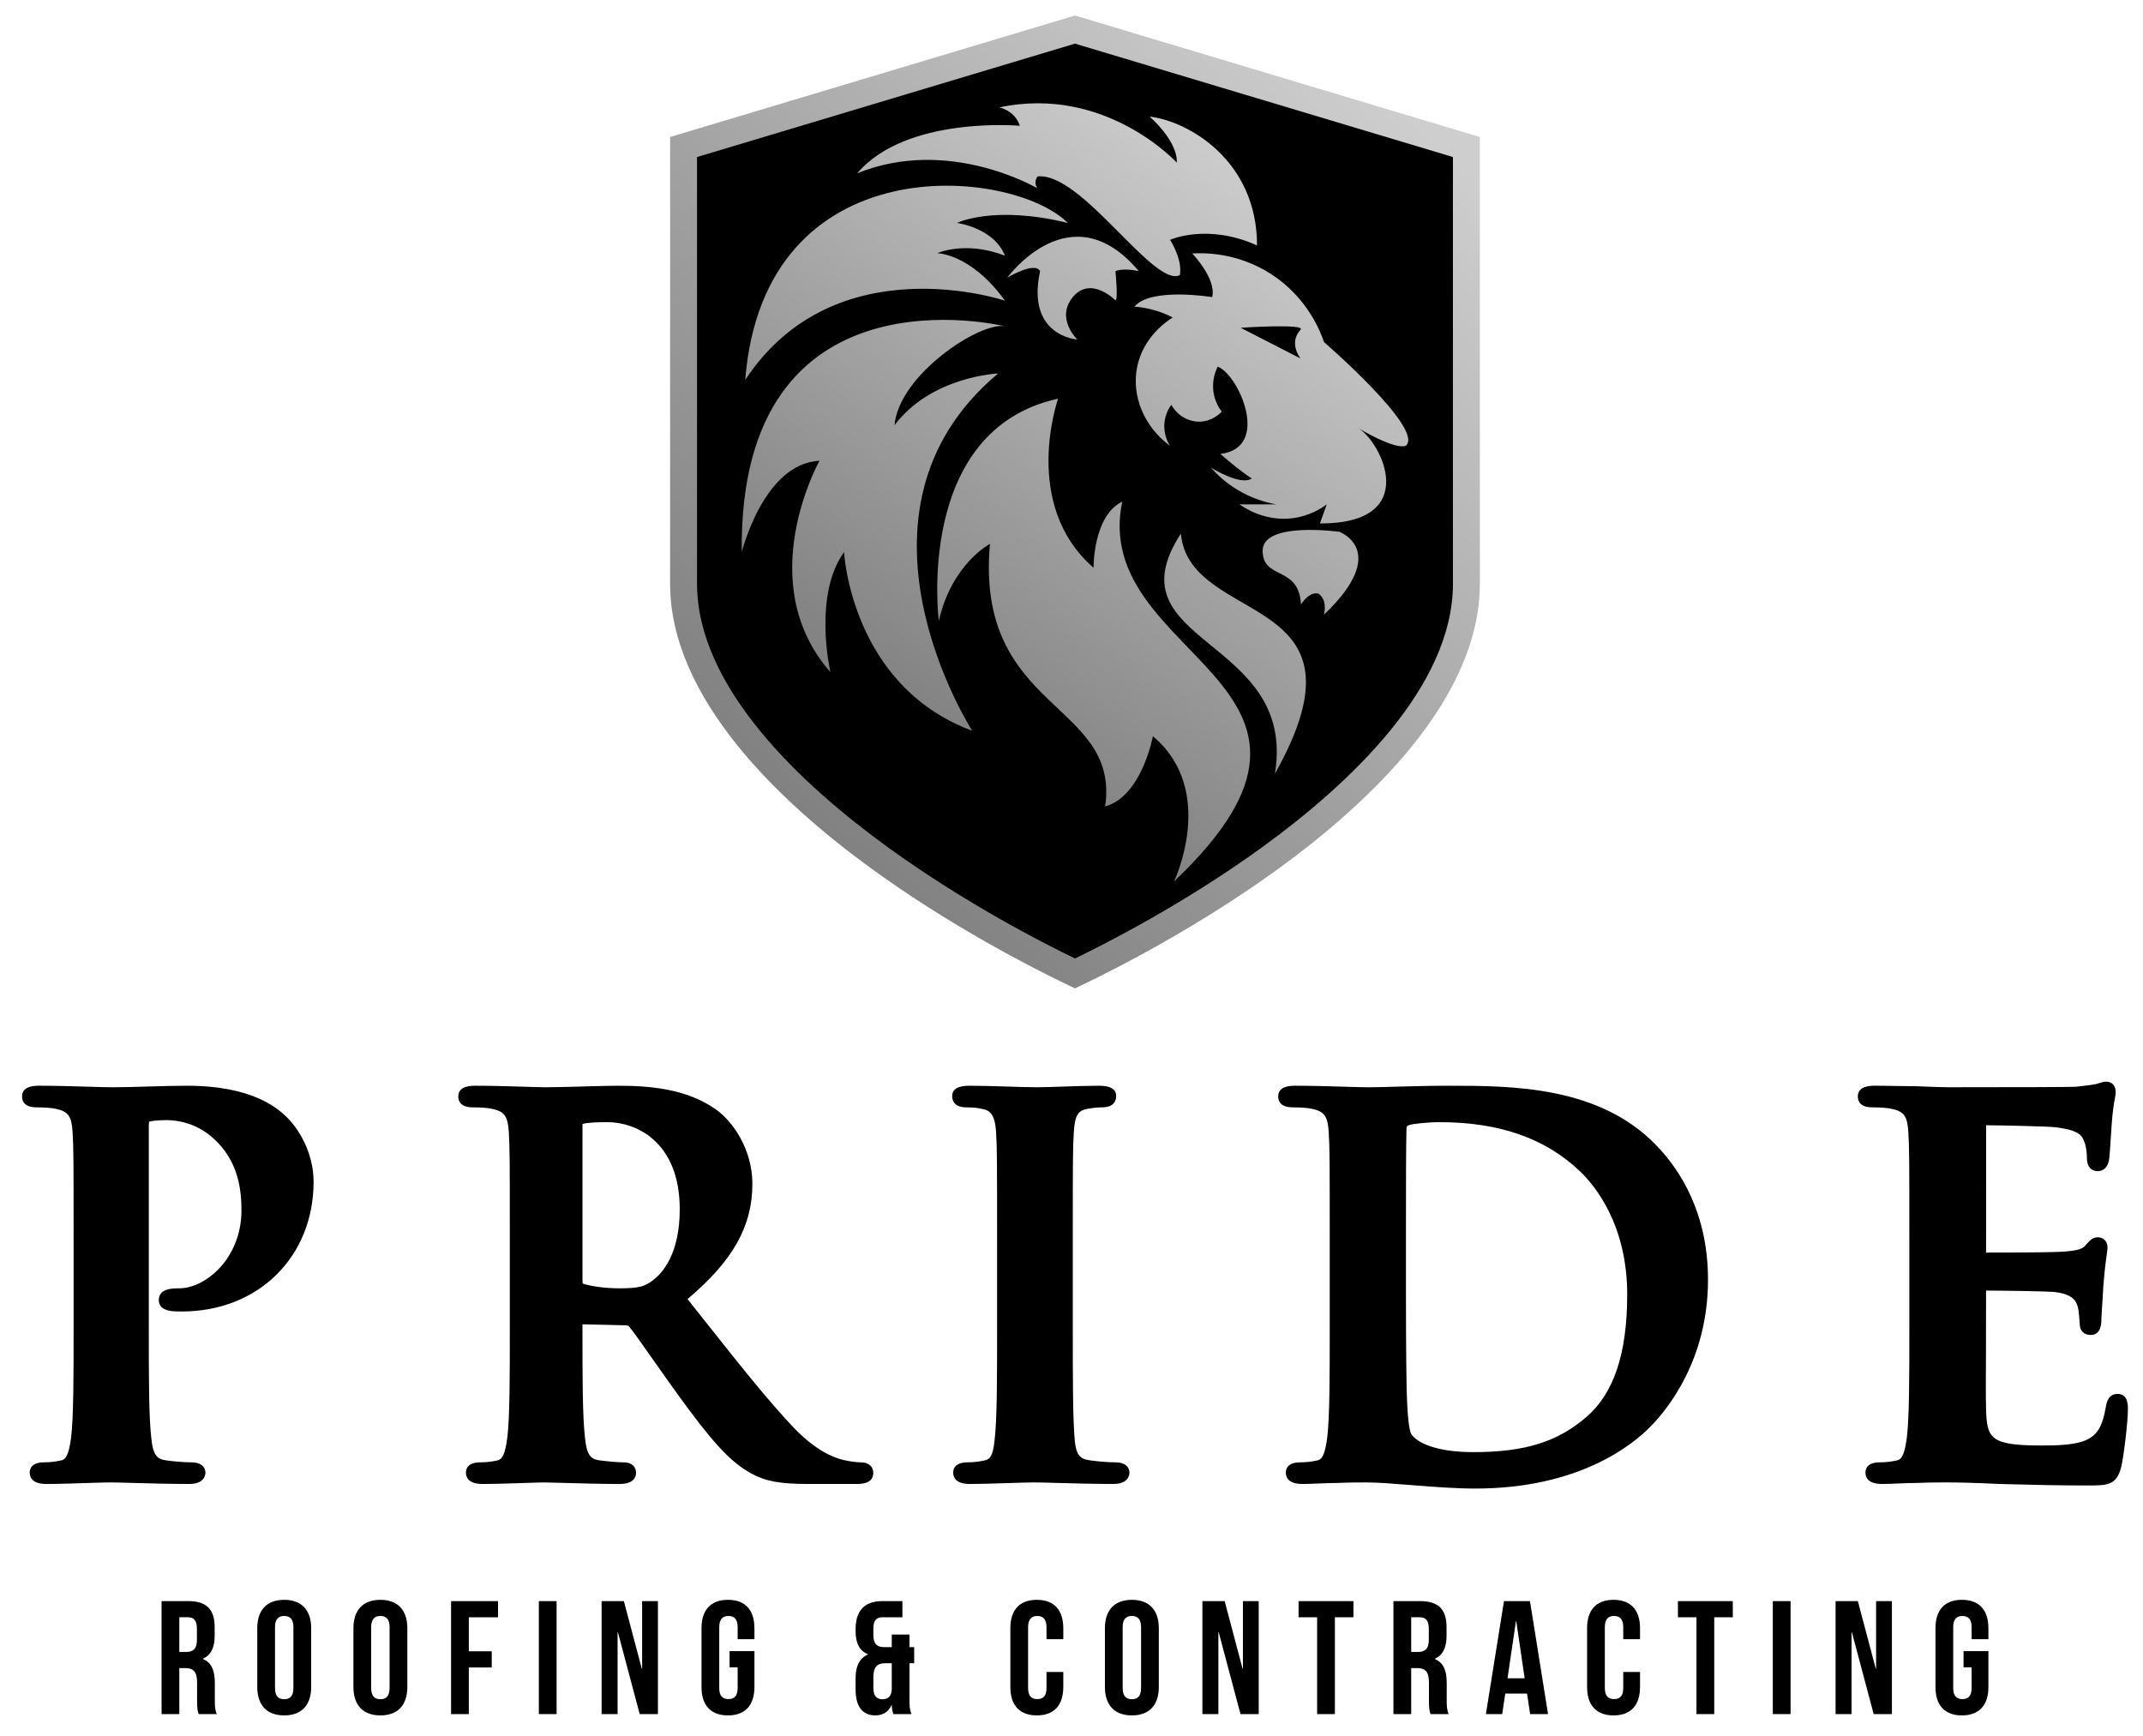
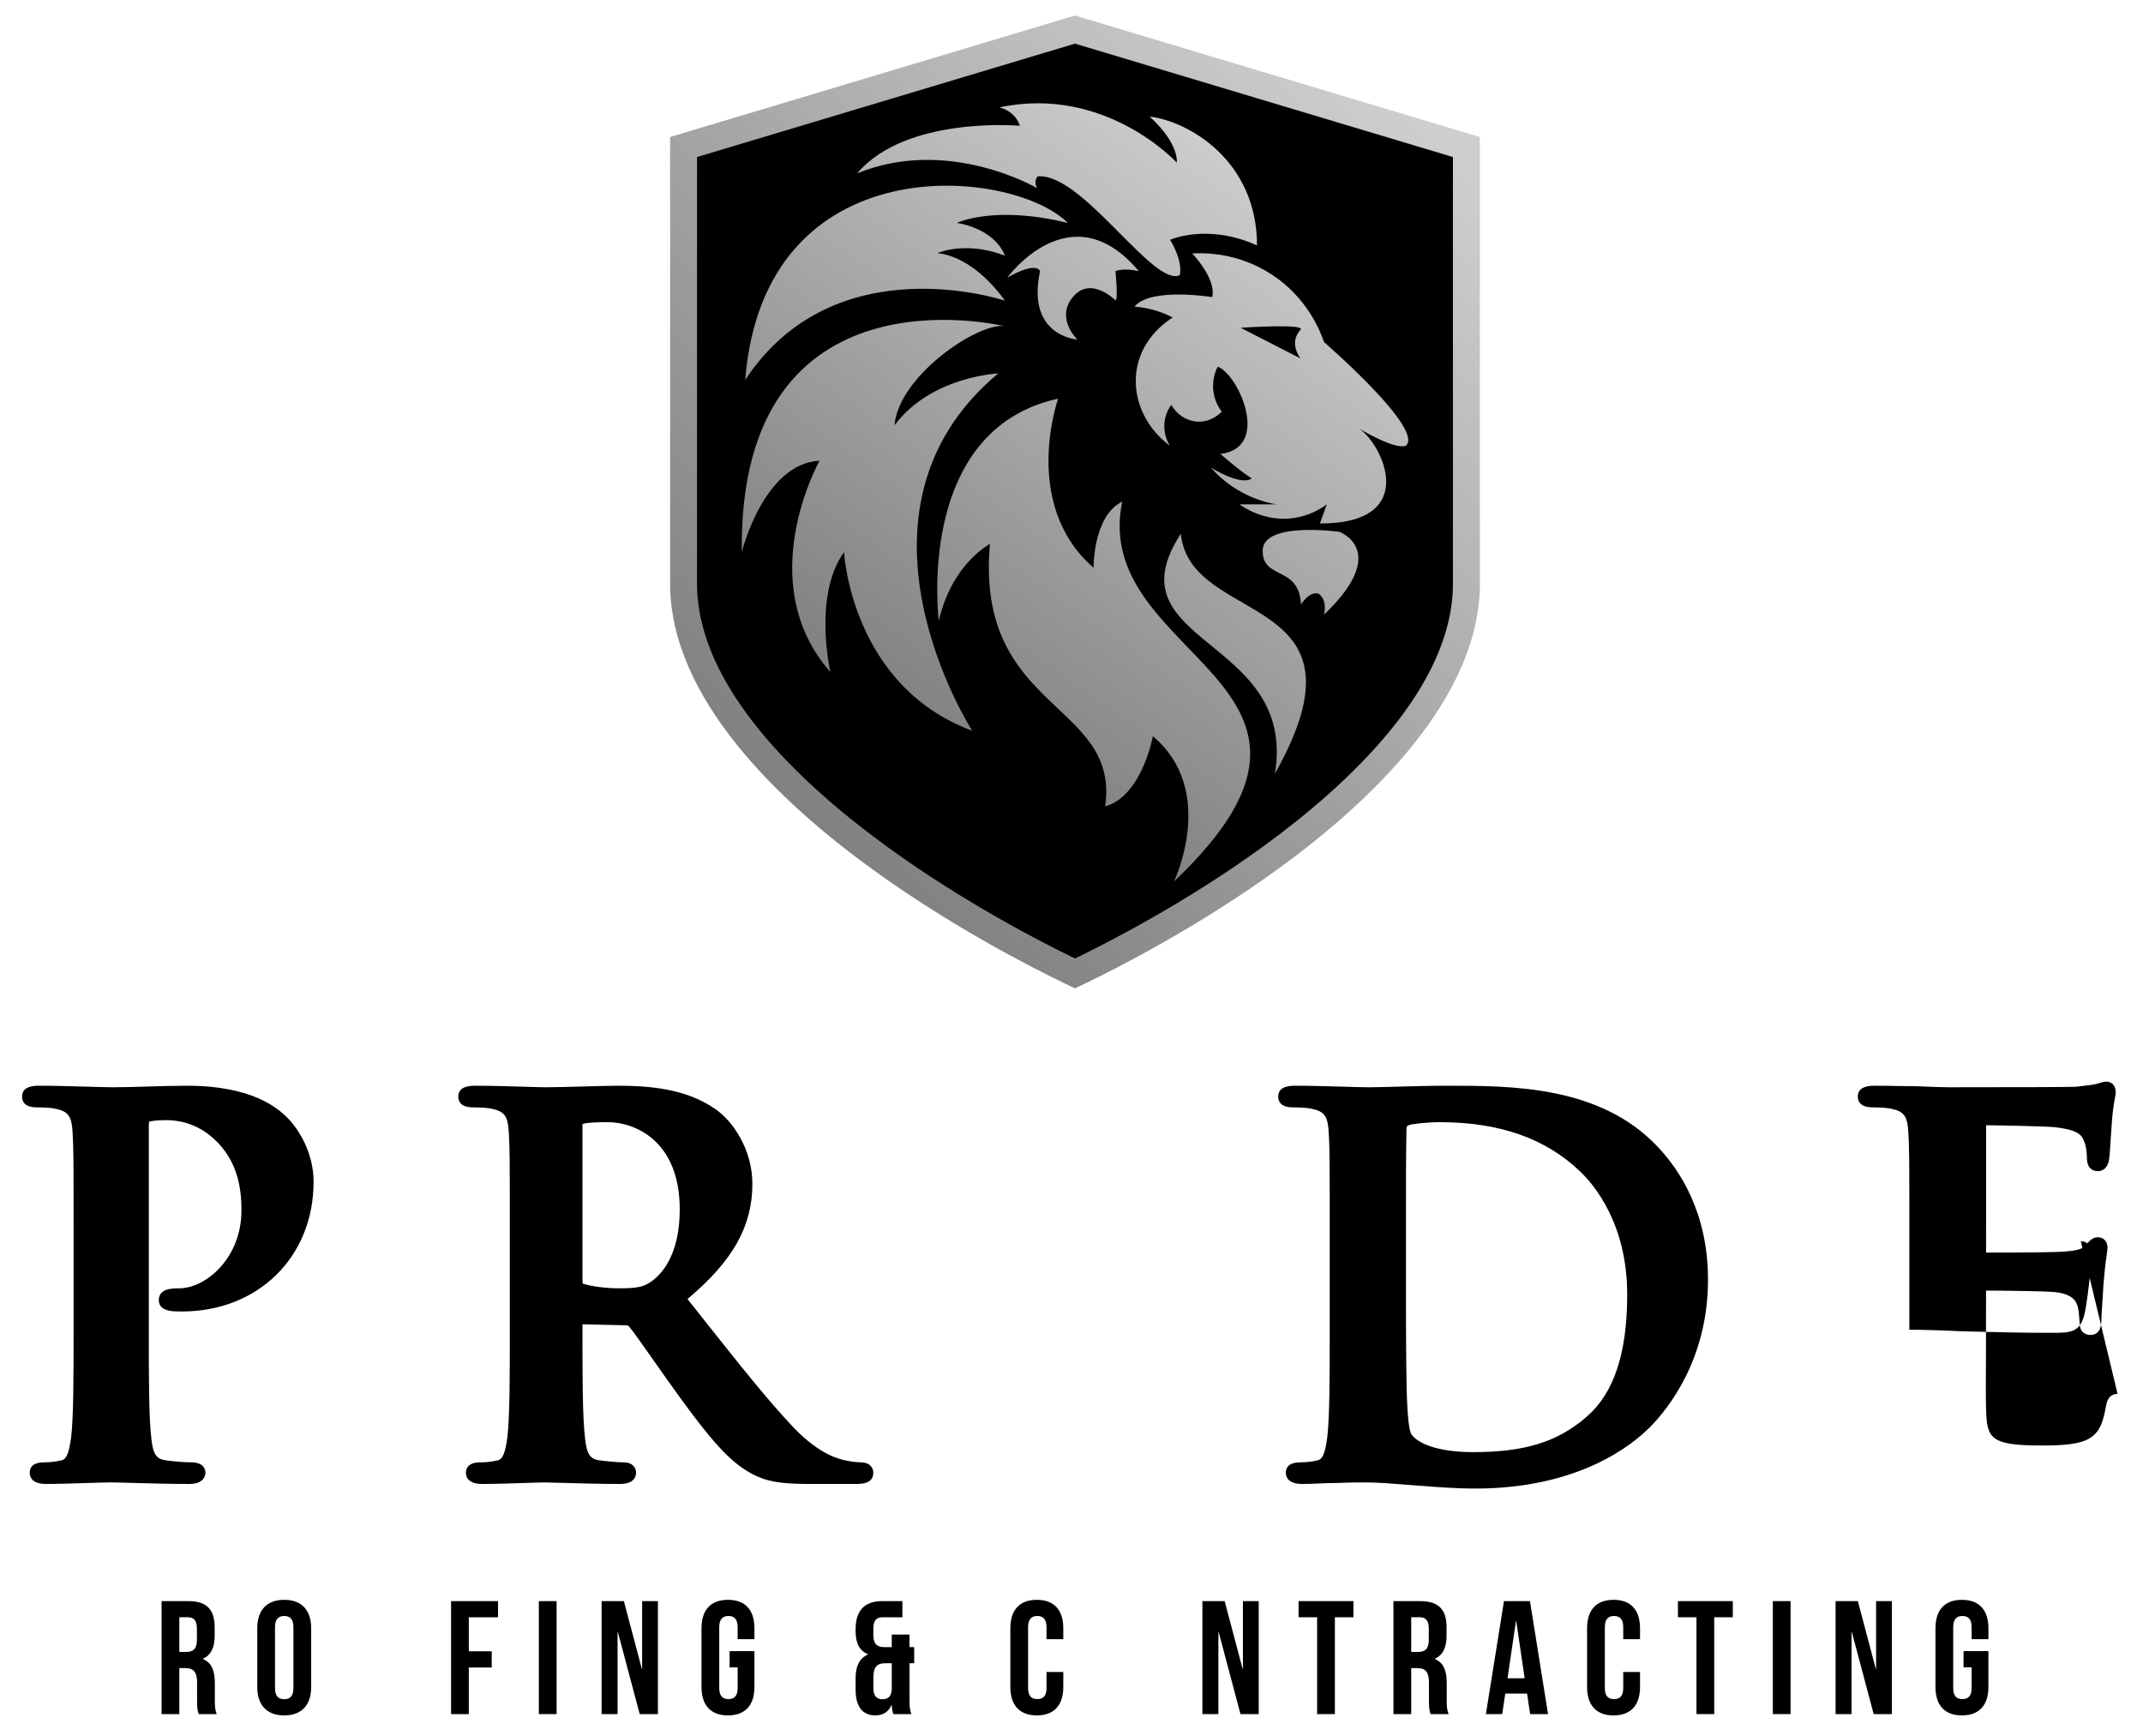
<svg xmlns="http://www.w3.org/2000/svg" xmlns:xlink="http://www.w3.org/1999/xlink" id="a" data-name="Layer 1" width="317.935" height="257.56" viewBox="0 0 317.935 257.56">
  <defs>
    <style> .d { fill: url(#b); } .e { fill: url(#c); } </style>
    <linearGradient id="b" x1="110.279" y1="112.382" x2="204.505" y2="12.72" gradientUnits="userSpaceOnUse">
      <stop offset="0" stop-color="#818181" />
      <stop offset="1" stop-color="#cecece" />
    </linearGradient>
    <linearGradient id="c" x1="132.93" y1="105.264" x2="188.969" y2="24.861" xlink:href="#b" />
  </defs>
  <path class="d" d="m159.485,2.303l-60.068,18.019v66.265c0,17.027,16.293,32.419,29.961,42.334,11.806,8.562,23.774,14.645,28.372,16.863l1.735.837,1.735-.837c4.597-2.217,16.564-8.3,28.372-16.863,13.668-9.914,29.96-25.307,29.96-42.334V20.322L159.485,2.303Z" />
  <g>
    <path d="m29.477,254.278c-.144-.431-.239-.694-.239-2.058v-2.634c0-1.557-.527-2.131-1.725-2.131h-.909v6.823h-2.634v-16.76h3.975c2.729,0,3.902,1.269,3.902,3.856v1.317c0,1.723-.551,2.824-1.724,3.375v.048c1.317.551,1.748,1.795,1.748,3.543v2.586c0,.814.024,1.412.288,2.035h-2.682Zm-2.873-14.365v5.146h1.029c.982,0,1.58-.431,1.58-1.771v-1.652c0-1.197-.407-1.723-1.341-1.723h-1.268Z" />
    <path d="m38.167,241.541c0-2.682,1.412-4.214,3.999-4.214,2.585,0,3.999,1.532,3.999,4.214v8.714c0,2.683-1.413,4.216-3.999,4.216-2.586,0-3.999-1.532-3.999-4.216v-8.714Zm2.634,8.881c0,1.199.526,1.652,1.365,1.652.838,0,1.365-.454,1.365-1.652v-9.049c0-1.197-.527-1.652-1.365-1.652-.839,0-1.365.456-1.365,1.652v9.049Z" />
-     <path d="m52.435,241.541c0-2.682,1.412-4.214,3.999-4.214,2.585,0,3.999,1.532,3.999,4.214v8.714c0,2.683-1.413,4.216-3.999,4.216-2.586,0-3.999-1.532-3.999-4.216v-8.714Zm2.634,8.881c0,1.199.526,1.652,1.365,1.652.838,0,1.365-.454,1.365-1.652v-9.049c0-1.197-.527-1.652-1.365-1.652-.839,0-1.365.456-1.365,1.652v9.049Z" />
    <path d="m69.554,244.964h3.399v2.394h-3.399v6.92h-2.634v-16.76h6.967v2.396h-4.333v5.051Z" />
    <path d="m79.943,237.518h2.634v16.76h-2.634v-16.76Z" />
    <path d="m91.674,242.14h-.049v12.138h-2.37v-16.76h3.304l2.658,10.032h.048v-10.032h2.346v16.76h-2.705l-3.231-12.138Z" />
    <path d="m108.241,244.941h3.687v5.314c0,2.683-1.341,4.216-3.927,4.216-2.585,0-3.926-1.532-3.926-4.216v-8.714c0-2.682,1.341-4.214,3.926-4.214,2.586,0,3.927,1.532,3.927,4.214v1.628h-2.49v-1.795c0-1.197-.527-1.652-1.365-1.652-.839,0-1.365.456-1.365,1.652v9.049c0,1.199.526,1.63,1.365,1.63.838,0,1.365-.431,1.365-1.63v-3.087h-1.197v-2.394Z" />
    <path d="m128.758,245.443v-.048c-1.245-.526-1.82-1.628-1.82-3.423v-.311c0-2.682,1.293-4.143,3.927-4.143h3.016v2.396h-2.968c-.838,0-1.341.431-1.341,1.628v1.029c0,1.34.598,1.772,1.58,1.772h1.149v-1.868h2.634v1.868h.694v2.394h-.694v5.506c0,.814.025,1.412.288,2.035h-2.682c-.12-.335-.192-.574-.24-1.317h-.048c-.456.982-1.222,1.509-2.395,1.509-1.939,0-2.921-1.367-2.921-3.831v-1.7c0-1.7.527-2.922,1.82-3.497Zm2.178,6.632c.791,0,1.317-.406,1.365-1.46v-3.878h-1.005c-1.197,0-1.724.574-1.724,2.131v1.555c0,1.199.527,1.652,1.365,1.652Z" />
    <path d="m157.75,248.029v2.226c0,2.683-1.342,4.216-3.926,4.216-2.586,0-3.928-1.532-3.928-4.216v-8.714c0-2.682,1.342-4.214,3.928-4.214,2.584,0,3.926,1.532,3.926,4.214v1.628h-2.491v-1.795c0-1.197-.526-1.652-1.365-1.652-.837,0-1.365.456-1.365,1.652v9.049c0,1.199.528,1.63,1.365,1.63.839,0,1.365-.431,1.365-1.63v-2.394h2.491Z" />
-     <path d="m163.925,241.541c0-2.682,1.414-4.214,3.999-4.214,2.586,0,3.999,1.532,3.999,4.214v8.714c0,2.683-1.412,4.216-3.999,4.216-2.584,0-3.999-1.532-3.999-4.216v-8.714Zm2.634,8.881c0,1.199.528,1.652,1.365,1.652.839,0,1.365-.454,1.365-1.652v-9.049c0-1.197-.526-1.652-1.365-1.652-.837,0-1.365.456-1.365,1.652v9.049Z" />
    <path d="m180.806,242.14h-.048v12.138h-2.371v-16.76h3.305l2.657,10.032h.048v-10.032h2.346v16.76h-2.704l-3.232-12.138Z" />
    <path d="m192.654,237.518h8.142v2.396h-2.754v14.365h-2.634v-14.365h-2.754v-2.396Z" />
    <path d="m212.239,254.278c-.145-.431-.24-.694-.24-2.058v-2.634c0-1.557-.526-2.131-1.723-2.131h-.911v6.823h-2.634v-16.76h3.976c2.729,0,3.903,1.269,3.903,3.856v1.317c0,1.723-.551,2.824-1.725,3.375v.048c1.317.551,1.748,1.795,1.748,3.543v2.586c0,.814.025,1.412.288,2.035h-2.682Zm-2.874-14.365v5.146h1.031c.982,0,1.58-.431,1.58-1.771v-1.652c0-1.197-.408-1.723-1.342-1.723h-1.269Z" />
    <path d="m229.668,254.278h-2.659l-.454-3.04h-3.232l-.456,3.04h-2.419l2.682-16.76h3.856l2.682,16.76Zm-6.009-5.315h2.537l-1.245-8.475h-.048l-1.245,8.475Z" />
    <path d="m243.314,248.029v2.226c0,2.683-1.342,4.216-3.926,4.216-2.586,0-3.928-1.532-3.928-4.216v-8.714c0-2.682,1.342-4.214,3.928-4.214,2.584,0,3.926,1.532,3.926,4.214v1.628h-2.491v-1.795c0-1.197-.526-1.652-1.365-1.652-.837,0-1.365.456-1.365,1.652v9.049c0,1.199.528,1.63,1.365,1.63.839,0,1.365-.431,1.365-1.63v-2.394h2.491Z" />
    <path d="m248.938,237.518h8.14v2.396h-2.754v14.365h-2.634v-14.365h-2.752v-2.396Z" />
    <path d="m263.015,237.518h2.634v16.76h-2.634v-16.76Z" />
    <path d="m274.746,242.14h-.048v12.138h-2.371v-16.76h3.305l2.657,10.032h.048v-10.032h2.346v16.76h-2.704l-3.232-12.138Z" />
    <path d="m291.312,244.941h3.688v5.314c0,2.683-1.342,4.216-3.926,4.216-2.586,0-3.928-1.532-3.928-4.216v-8.714c0-2.682,1.342-4.214,3.928-4.214,2.584,0,3.926,1.532,3.926,4.214v1.628h-2.491v-1.795c0-1.197-.526-1.652-1.365-1.652-.837,0-1.365.456-1.365,1.652v9.049c0,1.199.528,1.63,1.365,1.63.839,0,1.365-.431,1.365-1.63v-3.087h-1.197v-2.394Z" />
  </g>
  <g>
    <path d="m27.739,161.064c-1.799,0-3.84.06-5.823.118-1.853.055-3.654.108-5.154.108-.886,0-2.237-.04-3.803-.087-2.178-.064-4.766-.14-7.098-.14-.708,0-2.588,0-2.588,1.603,0,.732.383,1.606,2.21,1.606,1.123,0,2.27.084,2.759.207,1.89.4,2.385,1.081,2.526,3.469.15,2.393.15,4.469.15,15.99v13.325c0,6.917,0,12.889-.369,15.997-.328,2.377-.697,3.231-1.482,3.388-.863.191-1.666.281-2.525.281-1.857,0-2.135.958-2.135,1.529,0,.628.317,1.679,2.438,1.679,1.731,0,4.027-.074,6.008-.137,1.483-.049,2.786-.09,3.53-.09.753,0,1.92.034,3.353.076,2.309.065,5.302.151,8.381.151,2.247,0,2.361-1.4,2.361-1.679,0-.359-.154-1.529-2.135-1.529-1.099,0-2.708-.148-3.738-.296-1.422-.189-1.905-.923-2.157-3.277-.372-3.202-.372-9.177-.372-16.093v-30.281c0-.396.063-.564.023-.576.313-.097,1.043-.24,2.611-.24,1.491,0,4.375.352,6.955,2.717,3.727,3.328,4.158,7.681,4.158,10.666,0,7.166-5.37,11.566-9.221,11.566-.987,0-3.043,0-3.043,1.756,0,.84.538,1.371,1.65,1.586.411.082,1.094.094,1.77.094,11.325,0,19.546-8.093,19.546-19.242,0-4.275-2.193-7.884-4.077-9.681-1.204-1.129-4.866-4.565-14.712-4.565Z" />
    <path d="m127.734,216.929c-.528,0-1.149-.067-2.024-.225-1.087-.216-3.971-.789-7.906-4.863-3.839-4.033-8.21-9.549-13.744-16.533l-2.064-2.603c6.739-5.65,9.628-10.799,9.628-17.092,0-5.064-2.878-9.322-5.549-11.132-4.393-3.011-9.77-3.417-14.45-3.417-1.152,0-3.121.054-5.136.11-2.089.057-4.228.116-5.538.116-.609,0-1.687-.033-3.01-.075-2.132-.066-4.889-.151-7.361-.151-.708,0-2.588,0-2.588,1.603,0,.732.383,1.606,2.21,1.606,1.124,0,2.271.084,2.76.207,1.889.4,2.384,1.081,2.525,3.469.15,2.393.15,4.469.15,15.99v13.325c0,6.917,0,12.889-.369,15.997-.328,2.377-.697,3.231-1.482,3.388-.862.193-1.664.281-2.525.281-1.857,0-2.135.958-2.135,1.529,0,.628.317,1.679,2.438,1.679,1.801,0,4.216-.079,6.186-.144,1.337-.045,2.468-.083,3.049-.083.379,0,1.259.025,2.427.06,2.3.067,5.777.168,8.701.168,2.12,0,2.437-1.051,2.437-1.679,0-.705-.48-1.529-1.832-1.529-.862,0-2.501-.15-3.587-.296-1.424-.189-1.907-.939-2.156-3.356-.373-3.125-.373-9.133-.373-16.091l.001-.735,6.267.145c.466,0,.551.074.665.211.538.62,1.948,2.625,3.58,4.947,1.221,1.737,2.584,3.675,3.865,5.437,4.491,6.174,7.377,9.631,10.68,11.397,2.173,1.172,4.248,1.549,8.538,1.549h7.191c1.567,0,2.362-.565,2.362-1.679,0-.761-.566-1.529-1.832-1.529Zm-26.888-37.532c0,6.623-2.561,9.49-4.082,10.607-1.095.79-1.839,1.112-4.834,1.112-2.055,0-4.148-.271-5.467-.7-.007-.016-.045-.119-.045-.497v-23.011c0-.135.011-.204.018-.204.003,0,.005.009.005.027.784-.235,2.513-.262,3.746-.262,3.959,0,10.659,2.722,10.659,12.928Z" />
-     <path d="m165.428,216.929c-1.101,0-2.71-.148-3.74-.296-1.522-.202-2.002-.825-2.229-2.879-.299-3.212-.299-9.072-.299-16.491v-13.325c0-11.52,0-13.596.15-15.995.152-2.664.755-3.22,2.032-3.457.845-.142,1.404-.214,2.118-.214,1.857,0,2.135-1.052,2.135-1.68,0-1.015-.846-1.529-2.513-1.529-1.597,0-3.682.069-5.549.132-1.493.05-2.845.095-3.686.095-1.017,0-2.59-.049-4.269-.101-1.944-.06-4.029-.125-5.572-.125-.82,0-2.741,0-2.741,1.529,0,.628.278,1.68,2.135,1.68.994,0,1.829.091,2.521.28.812.184,1.692.612,1.856,3.395.15,2.393.15,4.469.15,15.99v13.325c0,7.413,0,13.267-.373,16.405-.241,2.317-.68,2.821-1.477,2.979-.863.191-1.666.281-2.525.281-1.857,0-2.135.958-2.135,1.529,0,.628.317,1.679,2.438,1.679,1.731,0,4.027-.074,6.008-.137,1.483-.049,2.786-.09,3.53-.09.792,0,1.995.034,3.462.076,2.318.067,5.291.151,8.347.151,2.249,0,2.363-1.4,2.363-1.679,0-.359-.154-1.529-2.135-1.529Z" />
    <path d="m214.78,161.064c-2.652,0-5.382.077-7.663.141-1.624.046-3.02.086-3.995.086-.886,0-2.238-.04-3.804-.087-2.178-.064-4.765-.14-7.097-.14-.708,0-2.588,0-2.588,1.603,0,.732.383,1.606,2.209,1.606,1.124,0,2.271.084,2.76.207,1.89.4,2.385,1.081,2.526,3.469.15,2.393.15,4.469.15,15.99v13.325c0,6.917,0,12.889-.37,15.997-.328,2.377-.697,3.231-1.481,3.388-.863.191-1.666.281-2.526.281-1.857,0-2.135.958-2.135,1.529,0,.628.317,1.679,2.438,1.679.742,0,1.592-.034,2.472-.072.915-.038,1.863-.078,2.791-.078,1.795-.078,3.439-.078,4.267-.078h.008c1.67,0,4.017.188,6.504.384l.842.067c2.93.233,6.02.458,8.778.458,15.35,0,23.309-6.441,26.017-9.208,2.561-2.606,8.516-9.944,8.516-21.768,0-9.89-4.133-16.262-7.598-19.864-8.524-8.915-21.527-8.915-31.021-8.915Zm26.631,30.975c0,8.721-1.975,14.658-6.041,18.151-4.283,3.712-9.152,5.226-16.806,5.226-5.424,0-8.286-1.357-9.168-2.649-.178-.243-.498-1.249-.658-5.26-.073-1.381-.151-7.193-.151-15.242v-9.537c0-5.884,0-12.554.076-15.14,0-.51.048-.531.391-.684.414-.18,2.818-.436,4.514-.436,8.893,0,15.716,2.392,20.861,7.313,2.099,2.002,6.982,7.789,6.982,18.257Z" />
-     <path d="m314.167,206.785c-1.4,0-1.63,1.281-1.742,1.905-.491,2.874-1.246,4.161-2.886,4.918-1.782.823-4.877.823-6.725.823-7.685,0-8.037-1.133-8.163-5.467-.052-1.542-.031-5.443-.013-8.578l.013-8.937c2.52.01,8.946.089,10.183.22,2.606.282,3.201,1.3,3.438,2.243.146.629.189,1.293.229,1.879.016.259.032.504.051.638,0,.974.629,1.603,1.603,1.603,1.607,0,1.607-1.777,1.607-2.36,0-.289.07-1.341.144-2.471.06-.917.123-1.884.155-2.53.2-2.529.4-3.926.509-4.677.067-.464.101-.742.101-.921,0-.914-.584-1.529-1.455-1.529-.772,0-1.248.547-1.896,1.29-.474.526-1.468.703-3.03.832-1.059.093-5.29.147-11.638.149l.011-18.892c2.258.018,9.115.162,10.237.295,3.658.438,3.98,1.266,4.329,2.162.305.73.384,1.87.384,2.371,0,1.79,1.122,1.983,1.603,1.983.503,0,1.387-.205,1.668-1.604.105-.632.2-2.171.283-3.53.041-.681.078-1.264.106-1.56.148-2.294.363-3.422.489-4.096.078-.405.119-.669.119-.883,0-1.528-1.147-1.605-1.378-1.605-.382,0-.732.115-1.041.216-.123.041-.242.082-.393.114-.487.121-1.511.262-3.082.427-.898.048-7.779.075-18.876.075-.877,0-2.222-.052-3.778-.113l-.988-.038c-.923,0-1.919-.018-2.934-.037-1.064-.019-2.152-.039-3.198-.039-.709,0-2.589,0-2.589,1.603,0,.732.383,1.606,2.21,1.606,1.124,0,2.271.084,2.761.207,1.888.401,2.384,1.081,2.525,3.469.15,2.393.15,4.469.15,15.99v13.325c0,6.917,0,12.889-.37,15.997-.328,2.377-.698,3.231-1.483,3.388-.849.189-1.676.281-2.525.281-1.856,0-2.134.958-2.134,1.529,0,.628.317,1.679,2.437,1.679.743,0,1.593-.034,2.473-.072.914-.038,1.863-.078,2.79-.078,1.795-.078,3.438-.078,4.267-.078h.009c2.094,0,4.289.063,7.851.227l2.195.056c2.868.076,6.435.171,10.922.171,2.929,0,4.267,0,4.983-2.667.397-1.589,1.012-6.83,1.012-8.626,0-.684,0-2.286-1.529-2.286Z" />
+     <path d="m314.167,206.785c-1.4,0-1.63,1.281-1.742,1.905-.491,2.874-1.246,4.161-2.886,4.918-1.782.823-4.877.823-6.725.823-7.685,0-8.037-1.133-8.163-5.467-.052-1.542-.031-5.443-.013-8.578l.013-8.937c2.52.01,8.946.089,10.183.22,2.606.282,3.201,1.3,3.438,2.243.146.629.189,1.293.229,1.879.016.259.032.504.051.638,0,.974.629,1.603,1.603,1.603,1.607,0,1.607-1.777,1.607-2.36,0-.289.07-1.341.144-2.471.06-.917.123-1.884.155-2.53.2-2.529.4-3.926.509-4.677.067-.464.101-.742.101-.921,0-.914-.584-1.529-1.455-1.529-.772,0-1.248.547-1.896,1.29-.474.526-1.468.703-3.03.832-1.059.093-5.29.147-11.638.149l.011-18.892c2.258.018,9.115.162,10.237.295,3.658.438,3.98,1.266,4.329,2.162.305.73.384,1.87.384,2.371,0,1.79,1.122,1.983,1.603,1.983.503,0,1.387-.205,1.668-1.604.105-.632.2-2.171.283-3.53.041-.681.078-1.264.106-1.56.148-2.294.363-3.422.489-4.096.078-.405.119-.669.119-.883,0-1.528-1.147-1.605-1.378-1.605-.382,0-.732.115-1.041.216-.123.041-.242.082-.393.114-.487.121-1.511.262-3.082.427-.898.048-7.779.075-18.876.075-.877,0-2.222-.052-3.778-.113l-.988-.038c-.923,0-1.919-.018-2.934-.037-1.064-.019-2.152-.039-3.198-.039-.709,0-2.589,0-2.589,1.603,0,.732.383,1.606,2.21,1.606,1.124,0,2.271.084,2.761.207,1.888.401,2.384,1.081,2.525,3.469.15,2.393.15,4.469.15,15.99v13.325h.009c2.094,0,4.289.063,7.851.227l2.195.056c2.868.076,6.435.171,10.922.171,2.929,0,4.267,0,4.983-2.667.397-1.589,1.012-6.83,1.012-8.626,0-.684,0-2.286-1.529-2.286Z" />
  </g>
  <path d="m215.558,86.586c0,15.344-15.396,29.732-28.311,39.1-11.579,8.398-23.322,14.358-27.762,16.499-4.44-2.141-16.183-8.1-27.762-16.499-12.916-9.368-28.312-23.756-28.312-39.1V23.295l56.073-16.822,56.073,16.822v63.292Z" />
  <path class="e" d="m110.05,81.902c-.528-43.292,39.043-33.498,39.043-33.498-3.648-.739-15.741,7.186-16.386,14.684,5.462-7.283,15.375-7.687,15.375-7.687-24.68,20.634-3.844,53.002-3.844,53.002-18.004-6.676-19.016-26.501-19.016-26.501-4.653,6.473-2.023,17.802-2.023,17.802-11.733-13.352-1.618-31.356-1.618-31.356-8.294.405-11.531,13.554-11.531,13.554Zm39.043-37.298c-5.083-7.038-10.047-7.038-10.047-7.038,0,0,4.13-1.913,10.047.363-1.669-4.172-7.131-4.855-7.131-4.855,0,0,5.463-2.696,16.462,0-8.269-8.269-45.062-11.834-47.868,23.289,13.352-20.255,38.538-11.758,38.538-11.758Zm4.779-16.69s-.607-.91.076-1.749c6.6-.603,17.22,16.58,21.089,14.645.455-2.276-1.441-5.234-1.441-5.234,0,0,5.538-2.503,12.896.834,0-12.593-10.165-18.434-15.931-19.117,4.476,4.096,4.021,6.828,4.021,6.828,0,0-10.545-11.531-26.324-8.193,2.579.683,3.034,2.731,3.034,2.731,0,0-16.841-1.517-24.124,7.055,13.58-5.534,26.703,2.2,26.703,2.2Zm15.079,12.306c-10.095-12.016-19.513.974-19.513.974,0,0,4.06-2.467,4.871-.974-2.111,9.662,5.521,10.149,5.521,10.149,0,0-3.302-3.166-.636-6.333,2.666-3.166,6.292.514,6.292.514.434,0,0-4.33,0-4.33,0,0,1.058-.518,3.464,0Zm-2.461,34.197c-4.349,2.124-4.248,9.811-4.248,9.811-10.823-9.407-5.26-25.085-5.26-25.085-21.342,4.653-17.701,32.974-17.701,32.974,1.922-8.496,7.586-11.43,7.586-11.43-2.225,24.883,19.319,23.365,17.094,38.942,5.462-1.517,7.08-10.418,7.08-10.418,9.609,8.092,3.136,21.545,3.136,21.545,31.154-29.535-12.542-32.873-7.687-56.34Zm32.216,4.476s-11.379-1.593-11.379,2.807,5.386,2.124,5.69,7.965c1.41-2.112,2.579-1.593,2.579-1.593,0,0,1.366.683.835,3.11,9.938-9.483,2.276-12.29,2.276-12.29Zm-23.517.278c-10.722,16.487,17.296,15.273,13.958,35.604,15.374-27.31-12.601-21.696-13.958-35.604Zm13.352-38.538c5.427,3.486,7.368,8.577,7.89,10.115,0,0,14.97,12.947,12.138,15.375-1.638.643-6.856-2.494-7.073-2.625,3.486,2.055,9.489,14.198-5.672,14.156.337-.944.674-1.888,1.012-2.832-.879.648-2.543,1.682-4.855,2.023-4.166.615-7.318-1.476-8.092-2.023h5.462c-1.407-.251-3.573-.819-5.867-2.225-1.759-1.078-3.014-2.294-3.844-3.237,0,0,4.425,2.782,6.069,1.618-1.871-1.188-4.653-3.641-4.653-3.641,7.562-.885,2.706-11.809-.405-12.947-.263.525-.902,1.978-.607,3.844.22,1.387.854,2.358,1.214,2.832-.247.259-1.436,1.454-3.283,1.487-1.702.03-3.313-.937-4.202-2.498-.302.416-.878,1.331-1.011,2.63-.178,1.735.551,3.025.809,3.439-3.841-2.819-5.747-7.42-4.855-11.733.933-4.511,4.538-6.837,5.26-7.283,0,0-2.276-1.366-5.664-1.618,2.377-2.915,11.531-1.416,11.531-1.416.657-2.731-2.967-6.474-2.967-6.474,1.689-.102,6.659-.181,11.666,3.034Zm-4.476,7.991l8.876,4.552s-1.821-2.276,0-4.248c.91-.963-8.876-.303-8.876-.303Z" />
</svg>